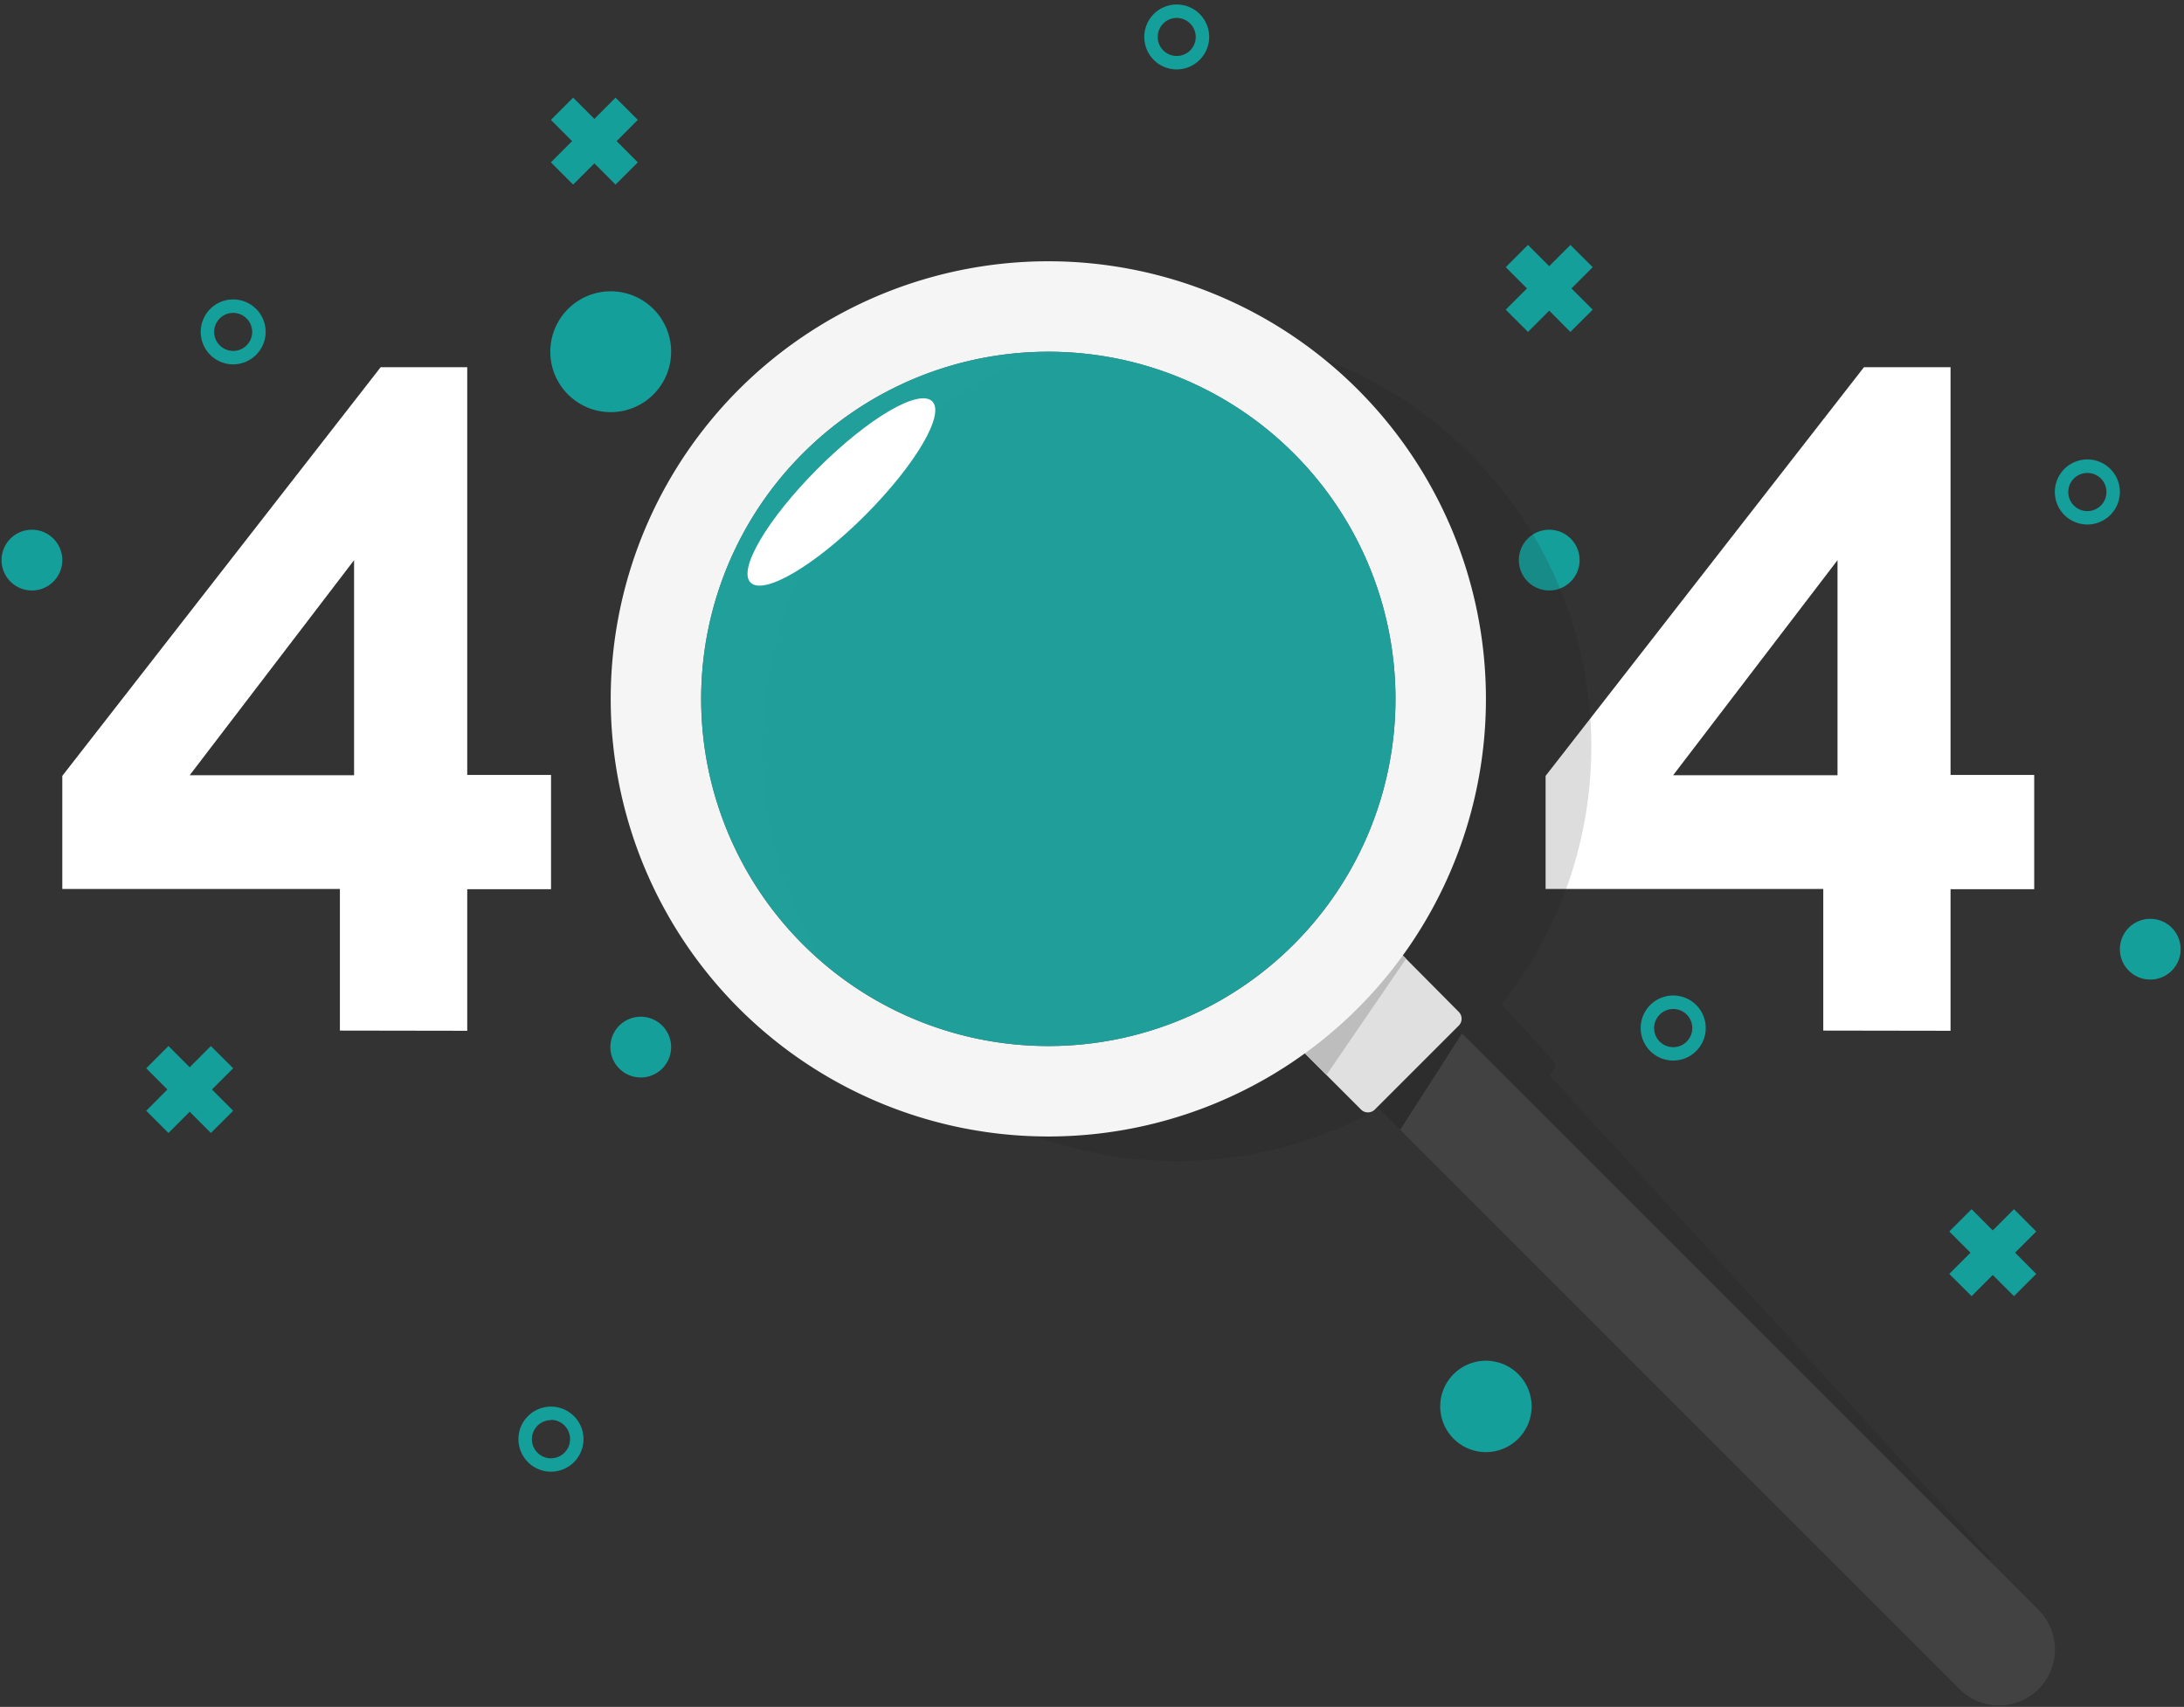
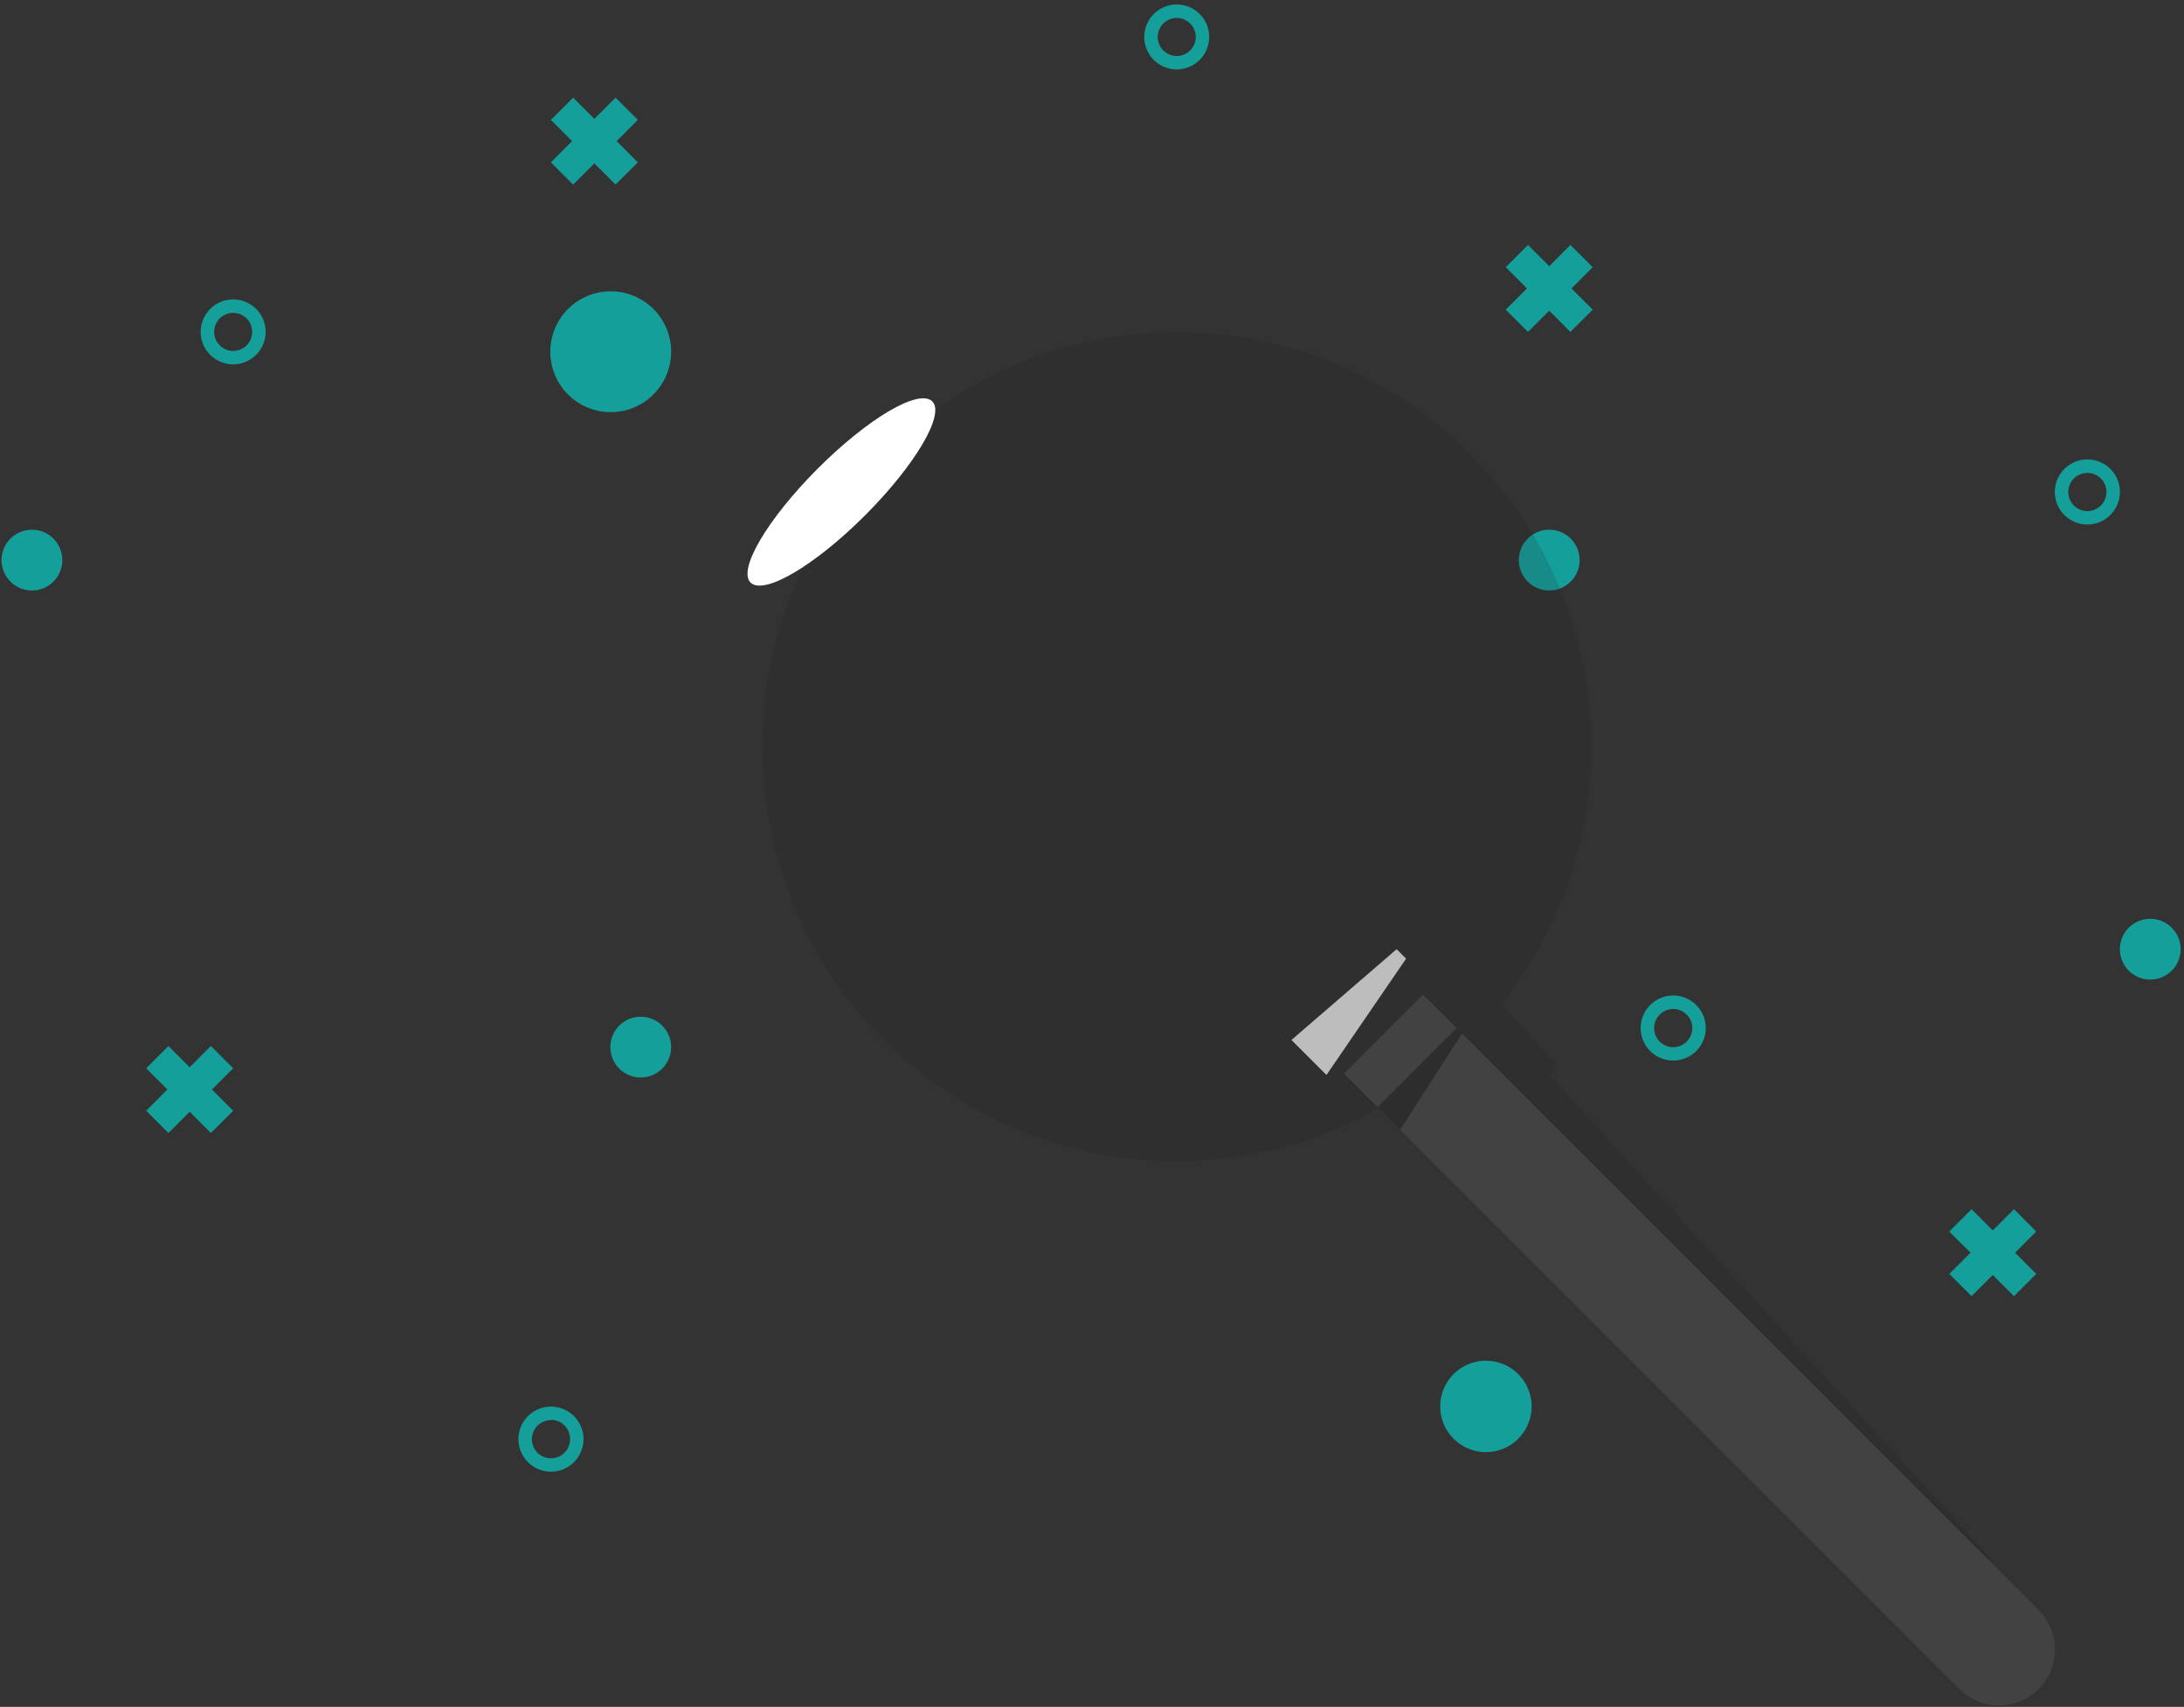
<svg xmlns="http://www.w3.org/2000/svg" width="325" height="254" fill="none">
  <rect width="100%" height="100%" fill="#333333" stroke="none" />
  <path d="M237.01 39.76l-3.32-3.31-3.15 3.16-3.16-3.16-3.31 3.31 3.16 3.16-3.16 3.16 3.31 3.31 3.16-3.16 3.15 3.16 3.32-3.31-3.16-3.16 3.16-3.16zM34.7 158.97l-3.32-3.31-3.15 3.16-3.16-3.16-3.31 3.31 3.15 3.16-3.15 3.16 3.31 3.31 3.16-3.16 3.15 3.16 3.32-3.31-3.16-3.16 3.16-3.16zM94.911 17.84l-3.31-3.31-3.15 3.16-3.16-3.16-3.31 3.31 3.15 3.16-3.15 3.16 3.31 3.31 3.16-3.16 3.15 3.16 3.31-3.31-3.15-3.16 3.15-3.16zM303.01 183.26l-3.31-3.32-3.16 3.16-3.15-3.16-3.32 3.32 3.16 3.15-3.16 3.16 3.32 3.31 3.15-3.15 3.16 3.15 3.31-3.31-3.15-3.16 3.15-3.15zM34.699 54.22a4.83 4.83 0 0 1-3.415-8.246 4.83 4.83 0 0 1 8.246 3.415 4.84 4.84 0 0 1-4.83 4.83zm0-7.66a2.83 2.83 0 0 0-2.001 4.831 2.83 2.83 0 0 0 4.831-2.001 2.84 2.84 0 0 0-2.83-2.83zm140.41-36.23a4.83 4.83 0 0 1-2.683-.814c-.794-.531-1.413-1.285-1.779-2.168a4.83 4.83 0 0 1 6.311-6.311 4.83 4.83 0 0 1 2.981 4.462 4.84 4.84 0 0 1-1.417 3.412c-.906.905-2.133 1.415-3.413 1.418zm0-7.66a2.83 2.83 0 0 0-2.614 1.747c-.214.517-.271 1.086-.161 1.635s.378 1.053.774 1.449a2.83 2.83 0 0 0 4.831-2.002c-.002-.75-.301-1.468-.831-1.998s-1.249-.829-1.999-.832zm135.51 75.38a4.84 4.84 0 0 1-4.471-2.988 4.84 4.84 0 0 1 6.323-6.324 4.84 4.84 0 0 1 2.173 1.783c.531.796.815 1.732.815 2.689a4.84 4.84 0 0 1-4.84 4.84zm0-7.67c-.562 0-1.111.167-1.579.479s-.831.757-1.046 1.276a2.84 2.84 0 0 0-.159 1.642 2.83 2.83 0 0 0 .78 1.454 2.84 2.84 0 0 0 4.37-.441 2.84 2.84 0 0 0 .474-1.581c0-.372-.073-.741-.216-1.085a2.83 2.83 0 0 0-1.538-1.532c-.344-.142-.713-.214-1.086-.213zM249 157.82a4.83 4.83 0 0 1-4.479-2.983c-.368-.885-.465-1.859-.278-2.799s.648-1.803 1.325-2.48a4.84 4.84 0 0 1 5.279-1.048c.885.368 1.641.99 2.172 1.787a4.84 4.84 0 0 1 .811 2.693c-.002 1.28-.512 2.507-1.417 3.412A4.84 4.84 0 0 1 249 157.82zm0-7.67c-.562-.002-1.112.163-1.58.474s-.834.753-1.051 1.272a2.84 2.84 0 0 0 2.064 3.879 2.85 2.85 0 0 0 1.642-.16c.519-.215.964-.579 1.276-1.046s.479-1.017.479-1.579a2.84 2.84 0 0 0-2.83-2.84zM82 219c-.958.002-1.895-.28-2.693-.812a4.84 4.84 0 0 1-2.065-4.97c.186-.94.648-1.803 1.325-2.48a4.84 4.84 0 0 1 5.28-1.048c.885.368 1.641.99 2.172 1.787A4.84 4.84 0 0 1 82 219zm0-7.67a2.84 2.84 0 0 0-2.797 3.388 2.84 2.84 0 0 0 2.229 2.237 2.85 2.85 0 0 0 1.642-.16 2.84 2.84 0 0 0 1.755-2.625c.005-.375-.064-.748-.204-1.097a2.85 2.85 0 0 0-.61-.934c-.263-.267-.577-.48-.923-.626A2.83 2.83 0 0 0 82 211.29v.04zm8.881-150a8.99 8.99 0 1 0 0-17.98 8.99 8.99 0 0 0 0 17.98zm4.469 99.01a4.52 4.52 0 1 0 0-9.04 4.52 4.52 0 0 0 0 9.04zm229.151-19.09c0 .894-.265 1.768-.762 2.511a4.52 4.52 0 0 1-2.028 1.665c-.826.342-1.735.432-2.612.257s-1.682-.605-2.314-1.237-1.063-1.437-1.237-2.314-.085-1.786.257-2.612a4.51 4.51 0 0 1 1.665-2.028c.743-.497 1.617-.762 2.511-.762a4.52 4.52 0 0 1 4.52 4.52zM9.271 83.35a4.52 4.52 0 0 1-7.716 3.196 4.52 4.52 0 0 1 3.196-7.716 4.52 4.52 0 0 1 4.52 4.52zm225.789 0c0 .894-.266 1.768-.762 2.511a4.52 4.52 0 0 1-4.64 1.922c-.877-.174-1.682-.605-2.315-1.237s-1.062-1.437-1.237-2.314a4.51 4.51 0 0 1 .258-2.612 4.52 4.52 0 0 1 4.175-2.79 4.52 4.52 0 0 1 3.197 1.324c.847.848 1.324 1.997 1.324 3.196zm-13.94 132.74a6.8 6.8 0 1 0 0-13.6 6.8 6.8 0 0 0 0 13.6z" fill="#159f9b" />
-   <path d="M50.58 153.36v-21.07H9.27v-16.83l47.38-60.82h12.88v60.68H82v17H69.53v21.07l-18.95-.03zm-22.35-38h24.46v-32l-24.46 32zm243.09 38v-21.07H230v-16.83l47.38-60.82h12.88v60.68h12.45v17h-12.45v21.07l-18.94-.03zm-22.34-38h24.46v-32l-24.46 32z" fill="#fff" />
-   <path opacity=".15" d="M230.58 160l.37-.34a1.38 1.38 0 0 0 .319-.431 1.36 1.36 0 0 0 .129-.52 1.38 1.38 0 0 0-.08-.53c-.062-.17-.156-.326-.278-.459l-7.58-8.29a61.69 61.69 0 0 0 13.171-42.959c-1.166-15.467-8.115-29.926-19.464-40.499a61.69 61.69 0 0 0-83.694-.377 61.69 61.69 0 0 0-19.828 40.322c-1.306 15.455 3.258 30.835 12.783 43.076a61.69 61.69 0 0 0 38.614 22.979c15.302 2.532 30.997-.792 43.958-9.311l7.59 8.28a1.35 1.35 0 0 0 .428.318c.163.077.339.121.518.129s.359-.019.528-.08.324-.155.456-.277l.38-.34 56.21 61.42h21.39L230.58 160z" fill="#212121" />
+   <path opacity=".15" d="M230.58 160l.37-.34a1.38 1.38 0 0 0 .319-.431 1.36 1.36 0 0 0 .129-.52 1.38 1.38 0 0 0-.08-.53c-.062-.17-.156-.326-.278-.459l-7.58-8.29a61.69 61.69 0 0 0 13.171-42.959c-1.166-15.467-8.115-29.926-19.464-40.499a61.69 61.69 0 0 0-83.694-.377 61.69 61.69 0 0 0-19.828 40.322c-1.306 15.455 3.258 30.835 12.783 43.076a61.69 61.69 0 0 0 38.614 22.979c15.302 2.532 30.997-.792 43.958-9.311l7.59 8.28a1.35 1.35 0 0 0 .428.318c.163.077.339.121.518.129s.359-.019.528-.08.324-.155.456-.277l.38-.34 56.21 61.42h21.39L230.58 160" fill="#212121" />
  <path d="M303.35 239.58L211.77 148 200 159.77l91.59 91.58c.814.814 1.788 1.45 2.86 1.869a8.34 8.34 0 0 0 6.682-.273 8.35 8.35 0 0 0 2.698-2.096 8.33 8.33 0 0 0-.48-11.27z" fill="#424242" />
-   <path d="M191.5 154.08l11.06 11.06a1.45 1.45 0 0 0 2 0l12.54-12.54a1.45 1.45 0 0 0 0-2l-11.02-11.1-14.58 14.58z" fill="#e0e0e0" />
  <path d="M207.83 141.25l1.41 1.41-11.85 17.31-5.21-5.21 15.65-13.51z" fill="#bdbdbd" />
  <path opacity=".64" d="M204.99 164.76l11.77-11.77.8.8-9.2 14.34-3.37-3.37z" fill="#212121" />
-   <path d="M156.001 38.88a65.12 65.12 0 0 0-60.163 40.2 65.12 65.12 0 0 0 14.116 70.967c9.107 9.107 20.711 15.309 33.343 17.822a65.12 65.12 0 0 0 66.849-27.69c7.156-10.709 10.975-23.299 10.975-36.179a65.13 65.13 0 0 0-65.12-65.12zm0 116.78c-10.218 0-20.205-3.03-28.701-8.706s-15.117-13.745-19.027-23.185a51.65 51.65 0 0 1-2.939-29.847c1.993-10.021 6.913-19.226 14.138-26.451a51.66 51.66 0 0 1 26.451-14.138c10.021-1.993 20.408-.97 29.847 2.94s17.508 10.531 23.185 19.027 8.706 18.483 8.706 28.701a51.66 51.66 0 0 1-51.66 51.66z" fill="#f5f5f5" />
-   <path opacity=".8" d="M156 155.66c28.531 0 51.66-23.129 51.66-51.66S184.531 52.34 156 52.34 104.34 75.469 104.34 104s23.129 51.66 51.66 51.66z" fill="#1dbab5" />
  <path d="M121.71 69.71c-7.47 7.47-12 15.1-10 17s9.56-2.56 17-10 12-15.1 10-17-9.53 2.53-17 10z" fill="#fff" />
</svg>